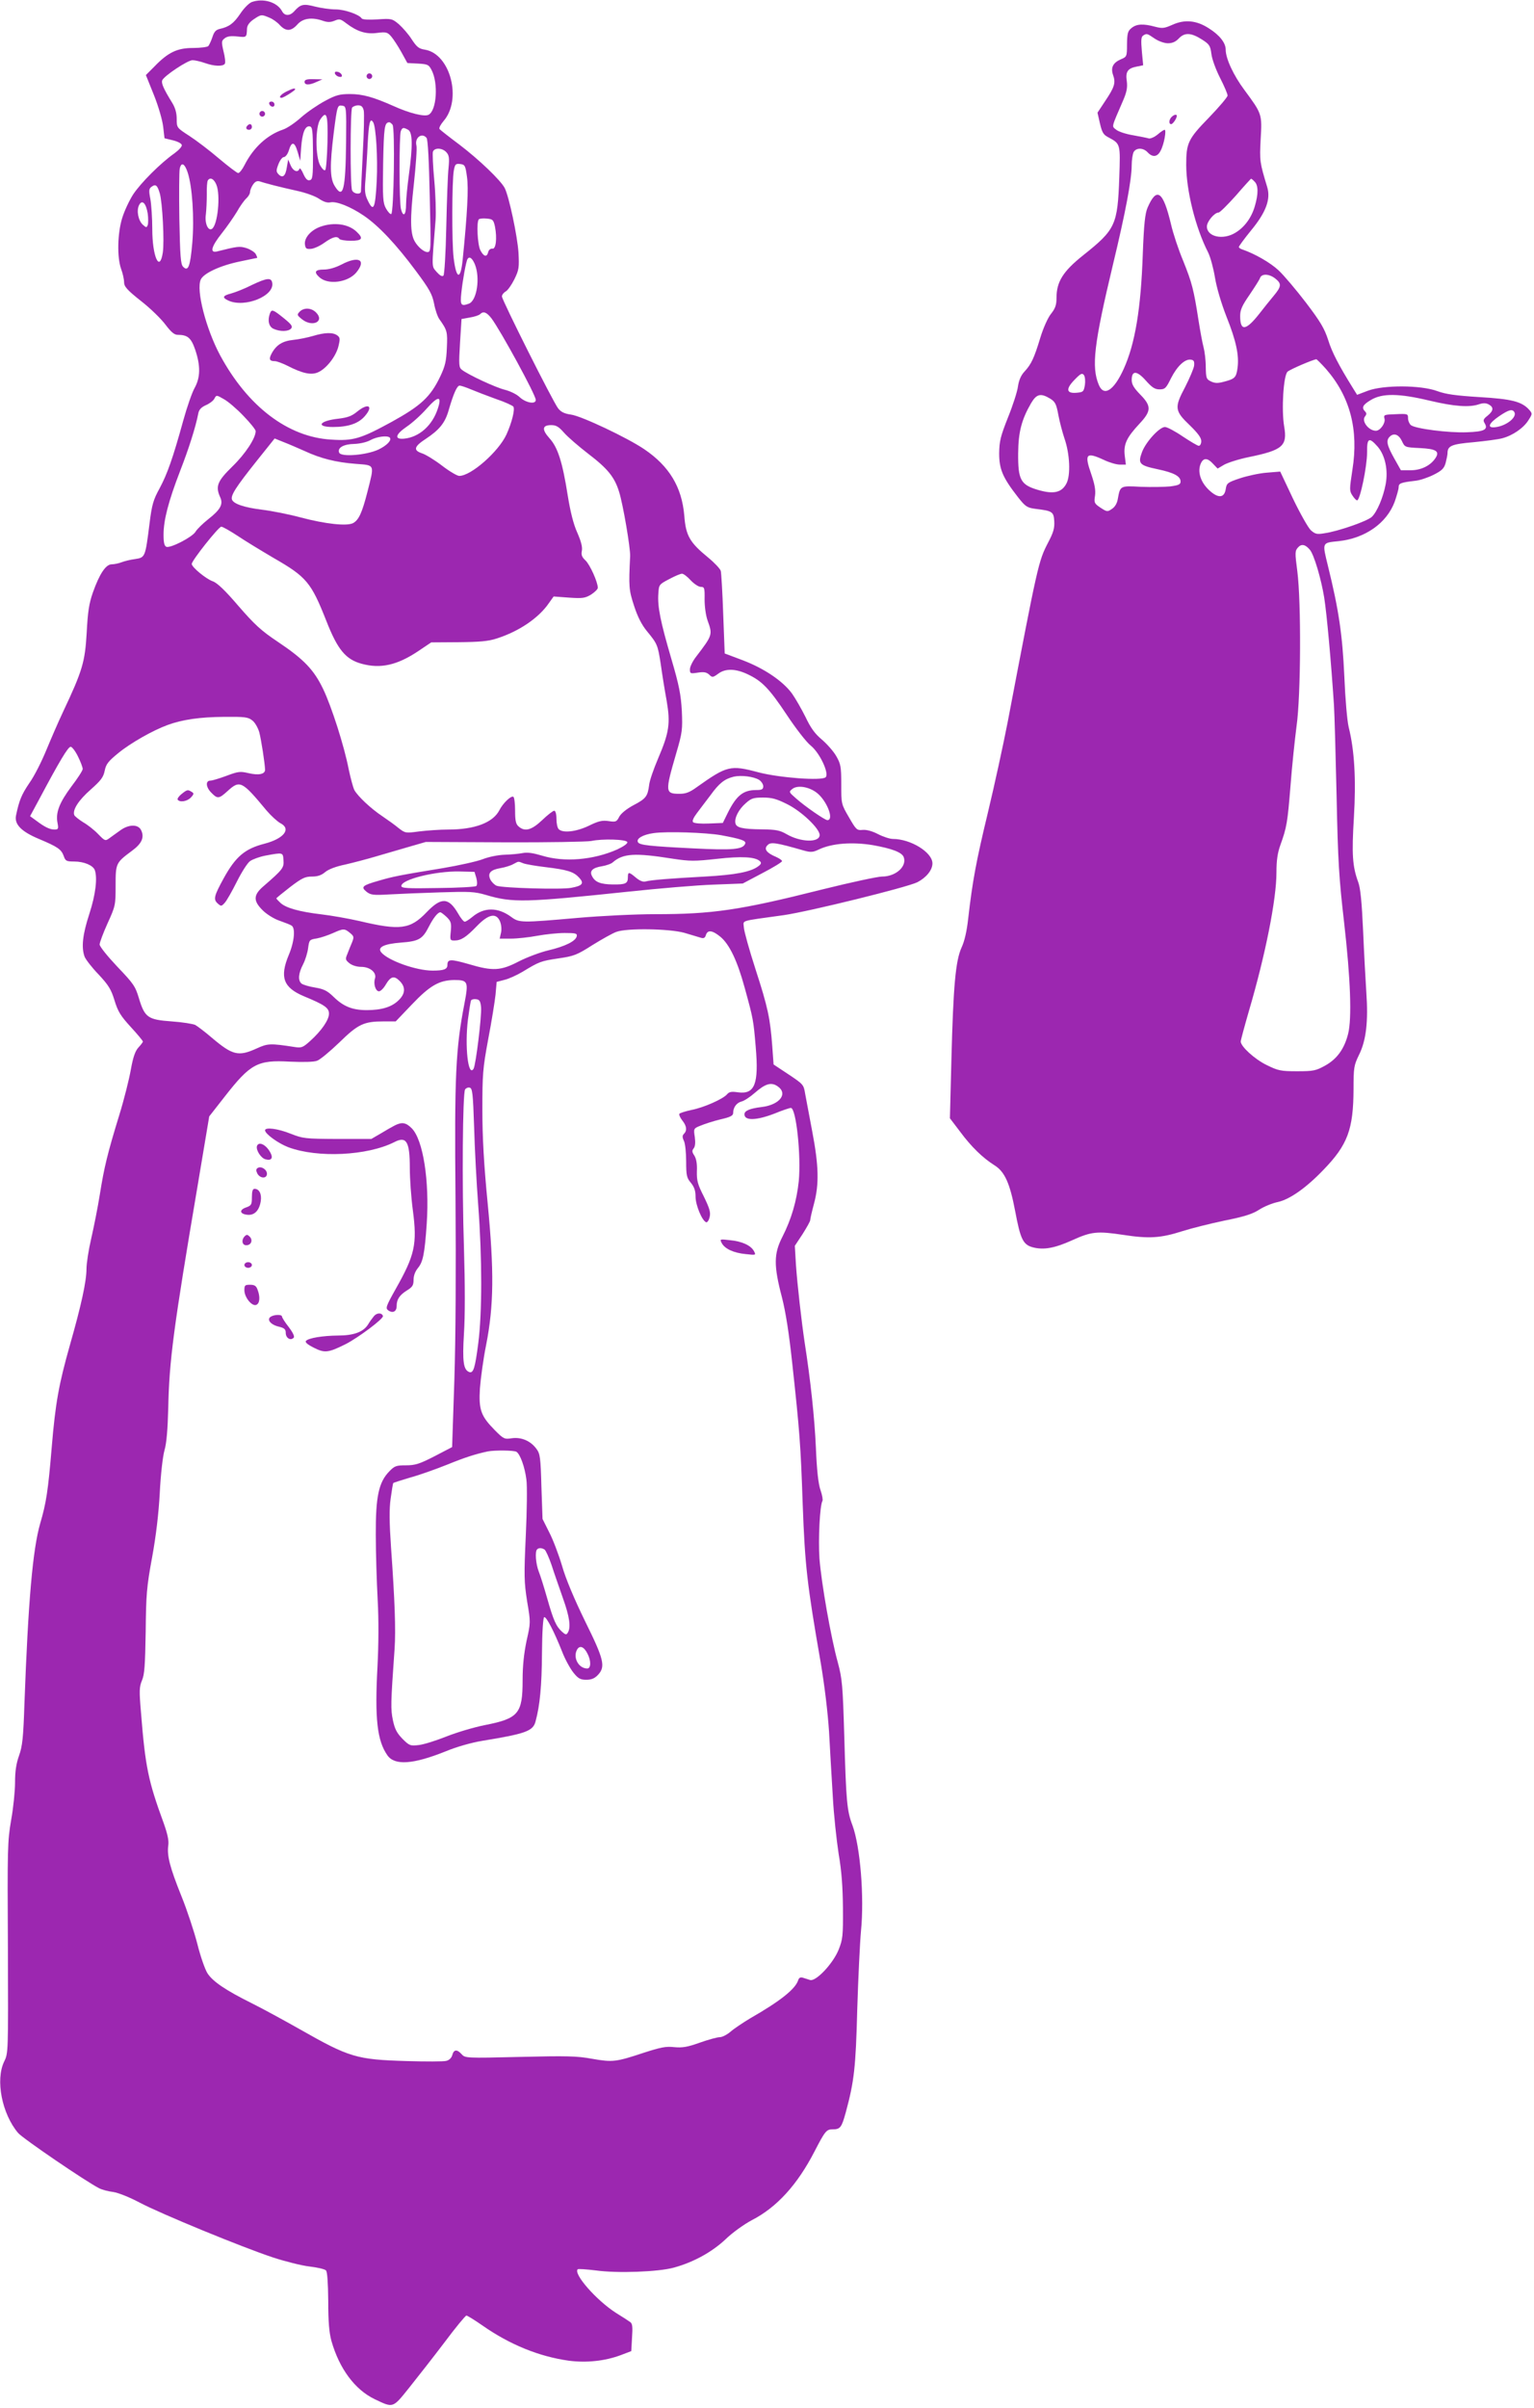
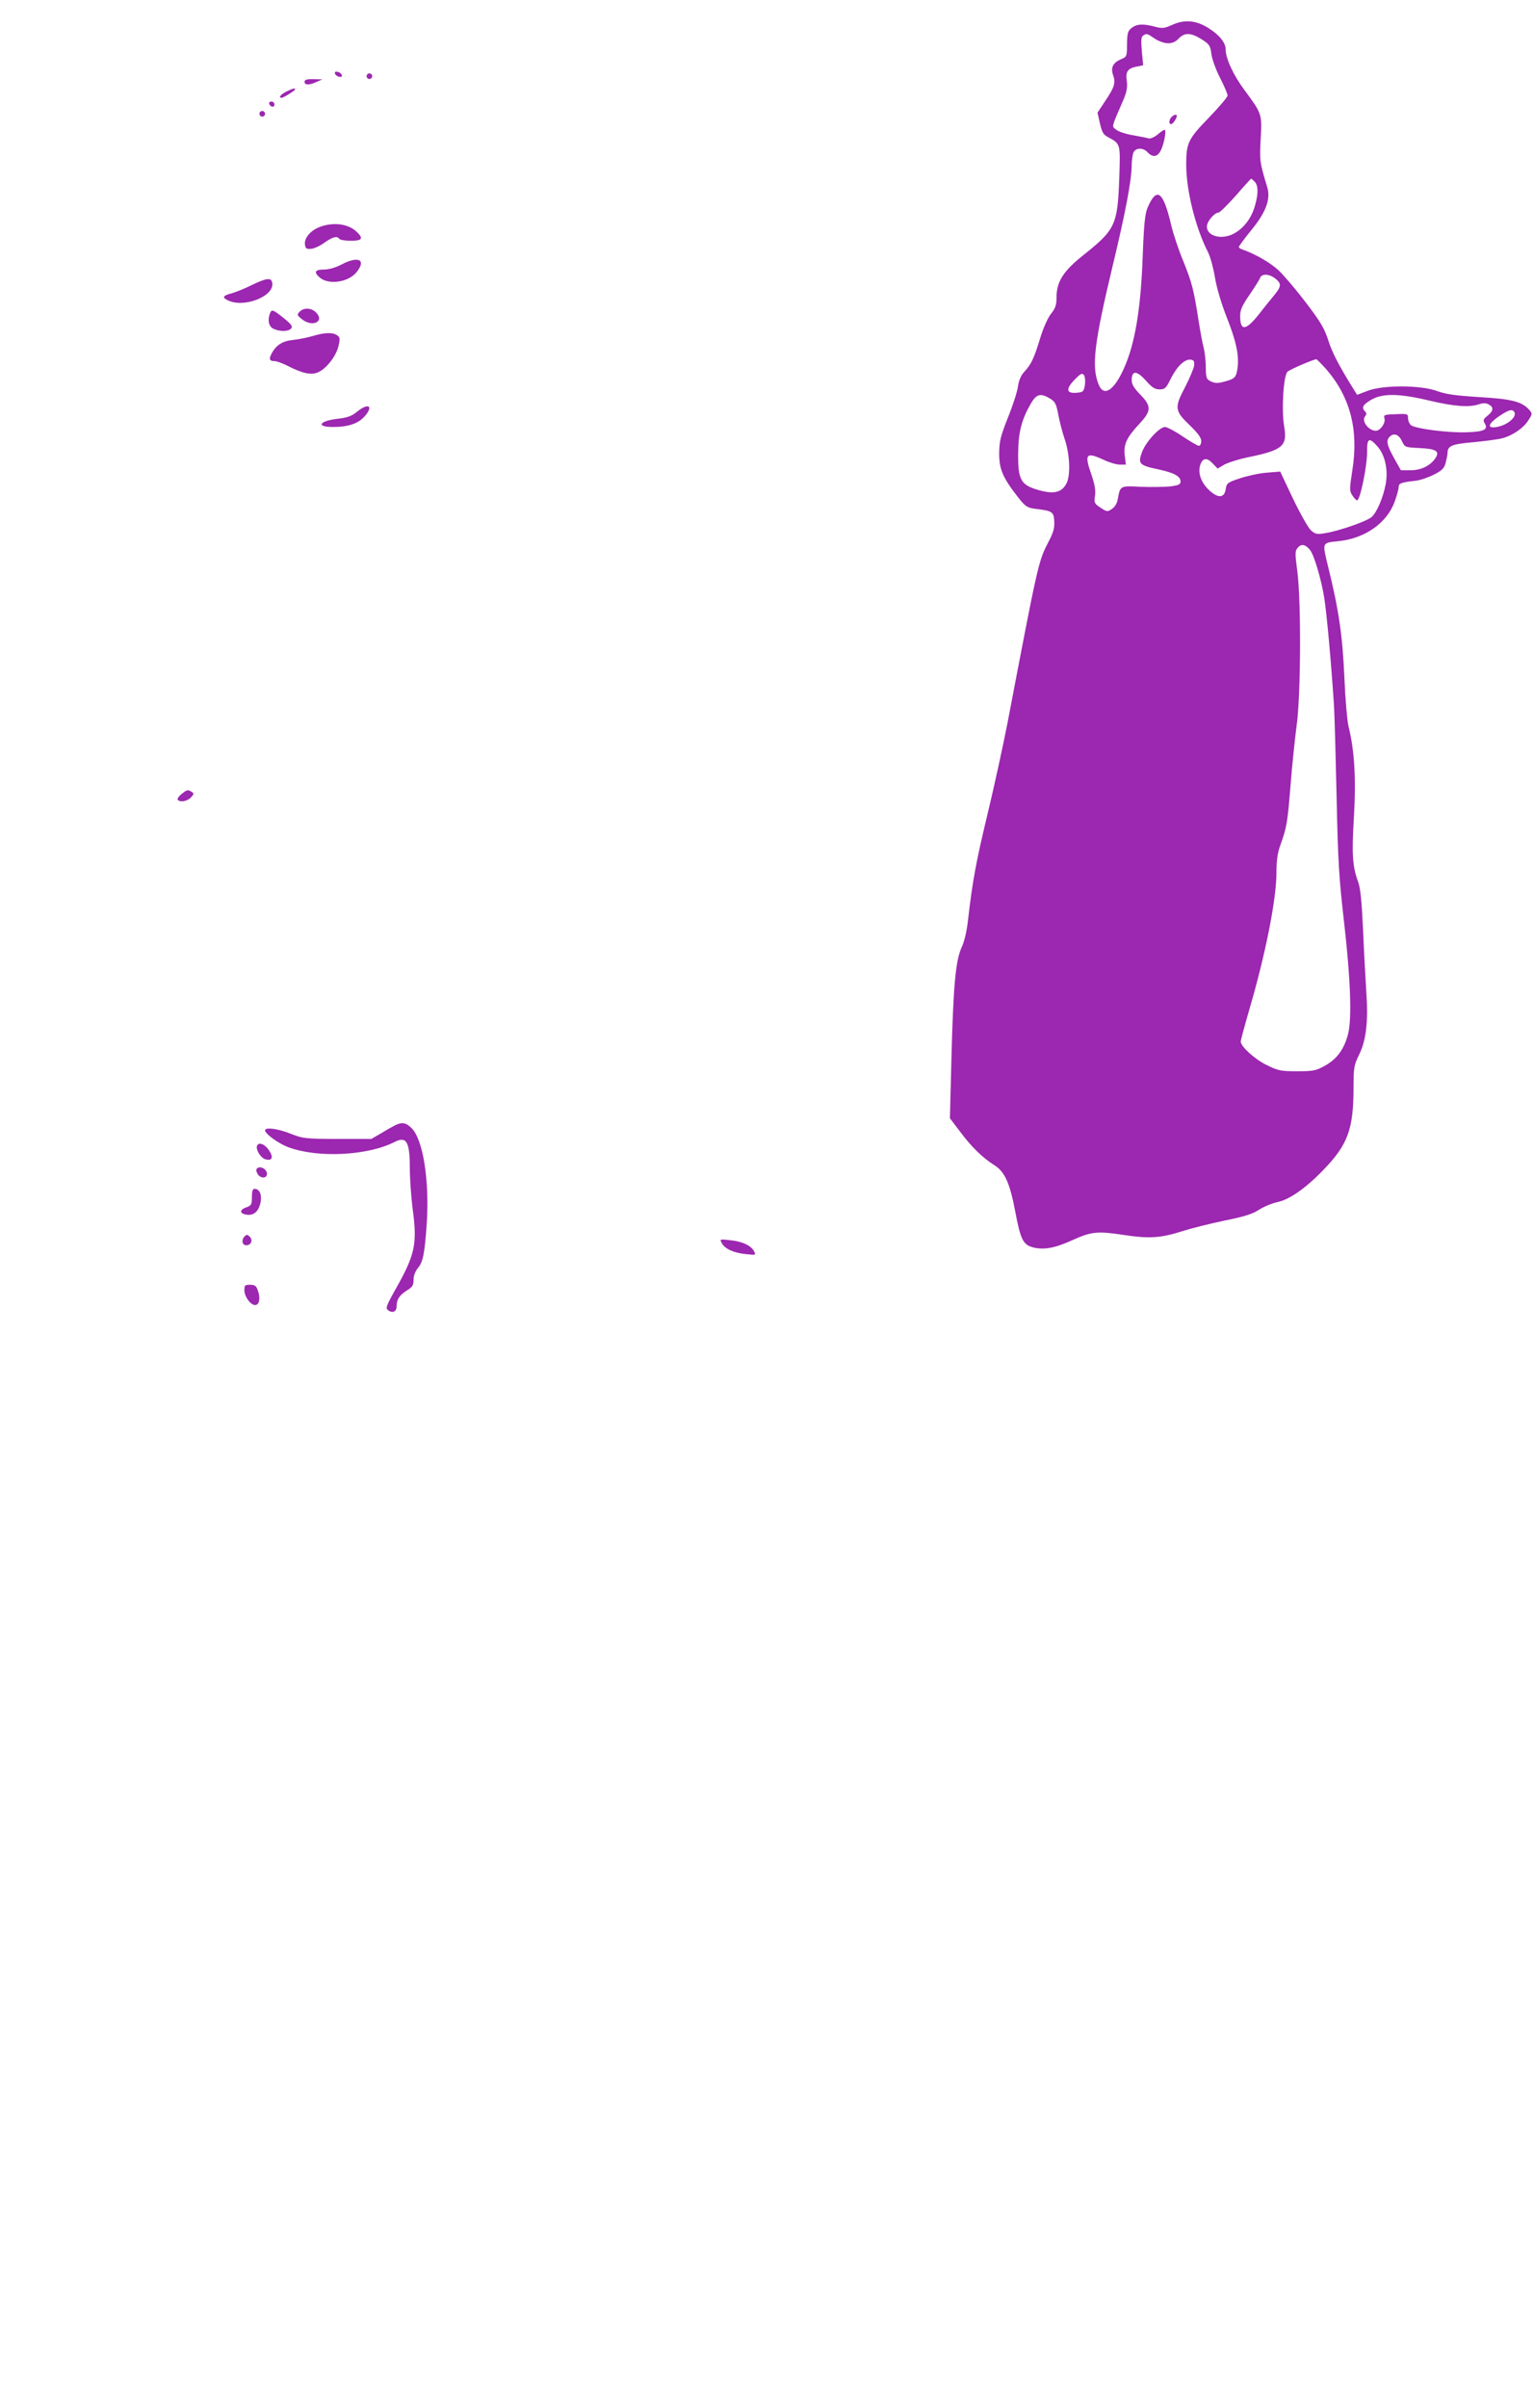
<svg xmlns="http://www.w3.org/2000/svg" version="1.0" width="816pt" height="1280pt" viewBox="0 0 816 1280" preserveAspectRatio="xMidYMid meet">
  <g transform="translate(0,1280) scale(0.1,-0.1)" fill="#9c27b0" stroke="none">
-     <path d="M1339 12789 c-15 -6 -42 -33 -61 -62 -35 -52 -60 -70 -110 -81 -20 -5 -29 -15 -38 -43 -7 -21 -17 -42 -22 -48 -5 -5 -41 -10 -81 -10 -84 0 -133 -23 -206 -99 l-45 -45 43 -107 c24 -60 45 -133 49 -168 l7 -61 45 -11 c25 -6 46 -17 47 -25 2 -8 -16 -27 -39 -44 -73 -51 -180 -158 -220 -219 -21 -33 -47 -89 -58 -125 -25 -81 -28 -207 -6 -270 9 -24 16 -56 16 -71 0 -23 15 -41 91 -101 50 -39 108 -96 130 -126 29 -38 46 -53 64 -53 53 0 72 -16 94 -81 28 -84 27 -145 -3 -200 -14 -24 -41 -102 -61 -174 -56 -203 -85 -284 -126 -361 -34 -62 -41 -86 -54 -190 -22 -176 -23 -178 -76 -186 -24 -3 -57 -11 -72 -17 -16 -6 -39 -11 -53 -11 -31 0 -65 -51 -100 -150 -21 -60 -27 -103 -33 -215 -9 -154 -22 -200 -126 -420 -26 -55 -66 -148 -90 -206 -24 -58 -63 -136 -89 -172 -42 -62 -54 -92 -71 -173 -9 -47 29 -85 122 -124 100 -42 119 -55 132 -91 9 -26 14 -29 56 -29 51 0 99 -20 109 -45 15 -41 5 -130 -29 -234 -36 -110 -43 -178 -25 -227 6 -15 39 -58 74 -94 53 -57 67 -79 85 -138 18 -59 32 -82 86 -141 36 -39 65 -74 65 -78 0 -4 -11 -18 -24 -32 -17 -19 -28 -50 -40 -117 -9 -51 -36 -159 -61 -240 -63 -205 -81 -279 -104 -424 -11 -69 -32 -174 -46 -235 -14 -60 -25 -132 -25 -160 0 -67 -28 -195 -88 -405 -59 -209 -77 -306 -97 -545 -19 -228 -29 -295 -61 -403 -40 -139 -64 -412 -84 -957 -6 -185 -11 -229 -29 -279 -15 -42 -21 -83 -21 -142 0 -45 -9 -135 -21 -201 -19 -111 -20 -151 -17 -678 2 -559 2 -560 -20 -605 -47 -97 -12 -277 74 -379 24 -29 362 -259 431 -294 15 -8 49 -17 75 -20 27 -4 85 -27 140 -56 113 -60 549 -239 710 -292 64 -21 151 -43 193 -48 43 -5 82 -14 89 -21 7 -7 11 -64 12 -163 0 -111 5 -168 17 -212 42 -147 124 -258 229 -309 101 -48 96 -50 185 61 43 54 128 162 187 240 59 79 112 143 117 143 5 0 44 -24 87 -54 145 -101 300 -164 458 -186 93 -12 192 -2 277 30 l55 21 4 72 c4 55 2 74 -9 82 -8 6 -42 28 -76 49 -105 67 -228 208 -204 232 3 3 46 0 96 -6 113 -16 334 -8 416 15 105 29 201 82 274 150 38 37 99 80 140 102 133 68 243 189 334 366 56 108 63 117 96 117 41 0 48 10 70 90 45 166 53 239 61 545 5 165 14 354 20 420 18 181 -4 448 -45 560 -30 79 -34 127 -44 476 -8 271 -11 303 -34 390 -37 133 -88 424 -98 554 -7 100 2 283 16 306 3 5 -1 30 -10 56 -12 33 -20 106 -25 228 -7 157 -28 355 -60 560 -16 107 -39 308 -46 411 l-6 101 41 62 c22 35 41 68 41 75 0 7 9 46 20 87 28 104 25 203 -9 382 -16 84 -33 175 -38 202 -8 49 -10 51 -88 103 l-80 53 -7 97 c-11 147 -23 206 -89 409 -33 102 -61 202 -62 222 -2 41 -30 32 213 66 137 20 656 148 710 175 48 25 80 65 80 100 0 59 -116 130 -210 130 -17 0 -53 12 -80 26 -31 16 -61 24 -82 22 -30 -3 -34 1 -72 67 -41 70 -41 71 -41 175 0 96 -3 109 -27 151 -15 26 -50 65 -77 88 -37 31 -59 62 -86 119 -21 42 -53 98 -72 125 -49 67 -149 134 -262 177 l-96 36 -8 210 c-4 115 -10 218 -13 229 -3 11 -33 43 -67 71 -98 80 -119 116 -127 223 -13 152 -80 263 -213 353 -90 61 -335 177 -390 184 -35 5 -53 14 -68 33 -27 34 -299 576 -299 595 0 9 9 20 19 26 11 5 32 35 47 65 25 51 26 63 22 143 -6 88 -50 296 -73 342 -22 42 -136 151 -241 231 -55 41 -102 78 -106 83 -4 6 6 24 21 42 100 114 37 358 -99 380 -32 5 -43 14 -70 55 -17 27 -48 62 -68 80 -36 30 -39 31 -114 26 -47 -3 -80 -1 -84 5 -13 21 -91 48 -139 48 -28 0 -77 7 -109 15 -61 16 -77 13 -110 -24 -24 -27 -52 -27 -66 0 -26 48 -100 70 -161 48z m94 -83 c18 -7 43 -25 56 -40 32 -34 60 -33 93 4 29 33 77 40 137 19 24 -8 39 -8 61 1 26 11 32 9 62 -14 58 -44 106 -59 164 -51 48 6 55 4 75 -19 12 -14 36 -51 54 -83 l32 -58 56 -3 c53 -3 58 -6 73 -35 36 -69 27 -214 -16 -237 -22 -12 -102 8 -186 46 -108 48 -165 64 -232 64 -54 0 -75 -5 -132 -36 -38 -20 -95 -59 -127 -87 -32 -29 -76 -59 -98 -66 -85 -29 -157 -96 -204 -188 -12 -24 -27 -43 -34 -43 -6 0 -52 35 -102 77 -49 42 -120 96 -157 120 -68 44 -68 44 -68 91 0 32 -8 60 -25 87 -45 73 -58 103 -52 118 9 23 135 107 161 107 13 0 43 -7 66 -15 50 -18 96 -19 106 -4 4 6 1 36 -7 66 -12 52 -11 56 7 70 13 10 33 13 67 9 49 -5 49 -6 51 43 1 16 13 33 35 48 40 27 42 27 84 9z m408 -661 c-3 -259 -16 -307 -61 -233 -25 41 -26 109 -5 280 19 149 20 150 46 146 21 -3 22 -6 20 -193z m94 167 c3 -15 1 -115 -5 -222 -5 -107 -10 -201 -10 -207 0 -19 -38 -15 -47 5 -11 22 -10 423 0 440 5 6 19 12 32 12 17 0 25 -7 30 -28z m-193 -168 c-2 -76 -7 -143 -12 -148 -5 -5 -16 6 -27 25 -26 48 -26 203 0 243 35 52 42 29 39 -120z m243 106 c15 -24 25 -187 19 -312 -8 -149 -17 -169 -49 -101 -14 29 -16 51 -11 107 3 39 9 126 12 194 6 112 13 138 29 112z m103 -13 c14 -16 7 -470 -7 -475 -5 -2 -18 12 -28 30 -16 29 -18 55 -15 238 4 195 7 219 33 220 4 0 11 -6 17 -13z m-423 -152 c0 -126 -2 -140 -18 -143 -12 -3 -22 8 -34 35 -9 21 -18 32 -20 26 -8 -23 -34 -13 -47 18 l-13 31 -7 -40 c-7 -48 -22 -61 -44 -39 -13 14 -14 20 -1 54 8 21 21 38 29 38 8 0 20 15 26 34 15 51 31 49 47 -6 l14 -48 5 71 c6 78 21 117 46 112 14 -3 16 -21 17 -143z m506 125 c24 -13 25 -85 4 -240 -8 -58 -15 -129 -15 -157 0 -57 -15 -70 -27 -25 -10 34 -10 391 -1 415 9 20 13 21 39 7z m98 -43 c7 -9 13 -119 17 -310 7 -292 7 -297 -13 -297 -18 0 -50 27 -67 57 -24 42 -25 121 -5 300 11 102 18 197 14 210 -10 41 29 70 54 40z m105 -76 c15 -16 17 -31 12 -83 -4 -35 -9 -175 -12 -313 -3 -144 -10 -254 -15 -260 -7 -7 -19 0 -36 19 -28 33 -27 13 -6 276 3 41 0 137 -7 212 -7 75 -10 144 -7 152 9 22 50 20 71 -3z m-1376 -107 c25 -75 36 -243 25 -374 -11 -128 -22 -156 -49 -128 -13 13 -16 55 -20 254 -2 131 -1 252 2 267 8 37 26 29 42 -19z m1486 -24 c9 -60 2 -196 -23 -442 -11 -109 -34 -104 -48 12 -10 79 -9 410 1 463 6 34 10 38 34 35 25 -3 28 -8 36 -68z m-1333 -42 c23 -55 7 -216 -24 -235 -20 -12 -39 30 -32 77 3 25 5 73 5 107 -1 35 2 67 5 73 12 20 33 10 46 -22z m304 -3 c28 -7 85 -21 127 -30 42 -9 93 -27 114 -41 25 -17 45 -23 60 -20 32 8 108 -22 180 -71 79 -54 172 -153 276 -293 73 -98 87 -124 97 -174 6 -33 19 -71 29 -84 41 -58 43 -66 39 -152 -3 -71 -9 -96 -35 -151 -52 -109 -103 -156 -259 -242 -163 -89 -204 -102 -321 -94 -230 13 -444 176 -591 448 -75 140 -129 347 -103 403 15 33 102 74 208 96 49 10 90 19 92 19 1 1 -2 10 -8 21 -6 10 -28 24 -49 31 -37 11 -46 10 -158 -18 -39 -9 -28 28 27 97 27 34 63 86 80 114 16 29 39 61 50 71 11 10 20 25 20 34 0 9 7 27 16 40 12 17 22 21 38 16 11 -4 44 -13 71 -20z m-605 -43 c14 -49 25 -256 16 -315 -17 -109 -56 -20 -56 126 0 57 -5 129 -10 158 -9 46 -8 56 6 66 22 16 31 9 44 -35z m-64 -108 c3 -24 3 -51 0 -60 -6 -15 -8 -15 -26 1 -25 23 -35 76 -20 105 16 31 37 10 46 -46z m1847 -69 c12 -62 5 -121 -14 -117 -10 1 -19 -6 -22 -18 -7 -29 -24 -25 -42 10 -15 30 -21 150 -8 164 4 4 23 6 42 4 32 -3 36 -6 44 -43z m-107 -200 c29 -71 11 -192 -31 -209 -43 -16 -48 -9 -41 57 7 67 25 167 33 180 10 16 25 5 39 -28z m88 -287 c50 -67 236 -408 236 -434 0 -25 -52 -16 -85 14 -16 16 -52 33 -80 40 -49 12 -193 79 -228 106 -16 13 -17 25 -10 142 l8 128 44 8 c25 4 49 12 55 18 17 17 34 11 60 -22z m-109 -378 c26 -11 86 -34 133 -51 48 -16 89 -35 93 -41 9 -15 -8 -84 -37 -148 -42 -91 -188 -220 -251 -220 -11 0 -52 24 -91 54 -39 30 -88 60 -107 66 -48 16 -43 36 20 77 71 47 102 84 121 150 26 90 45 133 59 133 7 0 34 -9 60 -20z m-1210 -141 c36 -37 65 -73 65 -81 0 -37 -54 -120 -124 -188 -81 -79 -91 -106 -64 -165 16 -36 0 -65 -64 -115 -29 -23 -60 -53 -68 -67 -18 -29 -133 -88 -155 -80 -11 5 -15 22 -15 65 0 77 26 177 88 338 46 118 83 234 97 307 4 20 16 32 40 43 19 8 39 23 45 34 11 21 11 21 51 -2 22 -12 69 -52 104 -89z m1034 39 c-29 -90 -99 -152 -179 -160 -53 -5 -48 21 11 62 29 19 77 62 108 97 62 70 83 70 60 1z m671 -128 c19 -22 78 -73 130 -113 102 -78 139 -123 163 -201 21 -65 61 -301 59 -343 -8 -162 -7 -179 21 -264 19 -59 41 -101 68 -134 55 -67 58 -72 74 -177 7 -51 21 -138 31 -192 21 -122 14 -170 -46 -310 -23 -54 -45 -117 -47 -140 -8 -60 -17 -72 -84 -107 -37 -20 -66 -44 -75 -61 -14 -27 -18 -29 -57 -23 -34 5 -54 0 -105 -25 -67 -32 -138 -40 -160 -18 -7 7 -12 31 -12 55 0 26 -5 43 -12 43 -6 0 -35 -22 -64 -50 -57 -54 -93 -63 -126 -33 -14 12 -18 31 -18 84 0 37 -4 70 -9 73 -12 8 -56 -34 -75 -72 -34 -65 -130 -102 -271 -102 -44 0 -114 -5 -155 -10 -73 -10 -75 -9 -110 18 -19 16 -57 43 -85 62 -62 41 -132 107 -150 140 -7 14 -20 63 -30 110 -24 124 -91 333 -136 427 -49 102 -102 158 -241 251 -90 60 -124 92 -210 191 -71 83 -113 123 -137 131 -36 13 -111 75 -111 92 0 18 143 198 157 198 8 0 46 -22 86 -48 40 -27 126 -79 192 -118 176 -101 200 -130 281 -335 60 -153 103 -205 189 -228 99 -27 187 -7 296 65 l73 49 145 1 c110 1 159 5 201 19 121 38 226 110 280 189 l25 35 81 -6 c73 -5 86 -3 118 16 20 13 36 29 36 36 0 31 -42 123 -65 145 -20 19 -24 30 -20 51 4 19 -3 49 -24 97 -21 46 -37 112 -51 198 -28 178 -53 256 -97 304 -42 47 -39 70 9 70 26 0 40 -8 68 -40z m-927 -26 c13 -13 -14 -42 -60 -64 -65 -30 -200 -41 -209 -16 -10 26 24 45 81 46 29 1 65 9 85 20 34 19 90 26 103 14z m-452 -72 c86 -40 167 -60 272 -68 103 -8 99 0 62 -147 -29 -114 -47 -152 -77 -168 -32 -17 -146 -5 -278 30 -63 17 -155 35 -204 41 -97 12 -153 31 -162 54 -8 22 21 67 131 205 l96 120 47 -19 c26 -10 77 -32 113 -48z m2053 -687 c18 -19 42 -35 54 -35 19 0 21 -5 20 -67 0 -39 7 -87 16 -112 27 -75 27 -77 -61 -192 -18 -23 -33 -53 -33 -67 0 -23 2 -24 41 -18 32 5 46 3 61 -10 17 -17 20 -16 48 4 38 29 92 28 156 -2 77 -36 115 -75 209 -216 47 -71 104 -145 128 -164 48 -39 99 -148 79 -168 -20 -20 -245 -3 -357 26 -150 40 -167 36 -329 -79 -37 -27 -58 -35 -91 -35 -77 0 -78 9 -18 215 33 112 34 127 30 225 -5 87 -14 135 -56 278 -58 198 -74 277 -69 346 3 48 4 49 57 77 30 16 60 29 69 29 8 0 29 -16 46 -35z m-2332 -745 c14 -10 30 -39 37 -62 11 -42 30 -167 31 -200 0 -24 -34 -31 -89 -18 -43 10 -54 9 -115 -14 -38 -14 -77 -26 -87 -26 -27 0 -24 -36 6 -65 32 -33 40 -32 86 10 65 59 76 54 207 -104 24 -28 57 -58 73 -67 60 -30 20 -82 -83 -109 -105 -27 -154 -68 -218 -184 -52 -95 -56 -112 -32 -134 18 -16 20 -16 38 4 10 11 39 62 64 112 25 50 56 99 70 109 14 10 50 23 80 29 97 18 95 18 98 -24 3 -40 -3 -49 -106 -138 -55 -47 -56 -78 -4 -129 20 -20 60 -45 87 -54 28 -10 57 -21 65 -26 23 -12 16 -86 -14 -157 -49 -118 -29 -173 80 -219 111 -46 134 -62 134 -93 0 -33 -40 -91 -100 -145 -39 -35 -46 -38 -84 -32 -129 20 -142 19 -201 -8 -97 -44 -128 -36 -238 57 -36 31 -76 61 -88 68 -13 6 -69 15 -126 19 -127 9 -143 21 -174 123 -19 64 -29 78 -115 168 -52 55 -94 107 -94 118 0 10 19 61 42 112 42 92 43 97 43 200 0 120 1 122 87 186 52 38 67 71 49 109 -15 33 -66 33 -112 -1 -19 -13 -44 -32 -57 -41 -22 -16 -24 -15 -60 22 -21 22 -57 50 -80 63 -22 14 -44 31 -47 38 -10 28 23 79 88 136 54 48 67 65 74 100 7 35 19 50 73 94 66 54 185 121 262 149 80 29 172 42 299 43 111 1 129 -1 151 -19z m-927 -192 c14 -28 25 -58 25 -66 0 -8 -27 -50 -60 -93 -64 -86 -85 -139 -74 -194 6 -31 4 -35 -16 -35 -25 0 -52 13 -97 47 l-33 24 47 87 c109 205 155 282 169 282 7 0 25 -23 39 -52z m3623 -124 c12 -8 22 -23 22 -34 0 -16 -7 -20 -37 -20 -70 0 -106 -29 -153 -124 l-25 -51 -74 -3 c-41 -2 -78 1 -84 7 -6 6 1 23 20 48 16 21 48 64 72 95 46 64 75 87 124 99 40 9 105 1 135 -17z m306 -68 c54 -41 95 -146 57 -146 -13 0 -119 73 -166 115 -39 34 -40 35 -20 51 27 21 87 12 129 -20z m-157 -61 c77 -38 173 -130 173 -164 0 -42 -102 -39 -177 5 -35 20 -55 24 -130 25 -104 1 -137 9 -141 33 -6 28 18 74 55 106 29 26 41 30 92 30 47 0 72 -7 128 -35z m-352 -165 c107 -20 135 -29 129 -45 -12 -31 -65 -36 -280 -25 -223 11 -281 17 -290 32 -12 19 25 41 83 49 71 10 277 3 358 -11z m-498 -37 c3 -7 -20 -23 -54 -39 -127 -56 -281 -69 -399 -33 -47 14 -78 19 -103 14 -20 -4 -63 -8 -96 -9 -35 -1 -85 -11 -118 -24 -32 -12 -127 -33 -210 -47 -233 -38 -267 -45 -342 -67 -88 -25 -97 -33 -65 -59 22 -17 36 -19 120 -14 52 3 174 8 271 11 158 5 183 4 245 -14 141 -42 208 -40 759 18 160 17 361 34 448 37 l158 6 104 55 c58 30 105 59 105 64 0 5 -15 15 -33 23 -50 21 -65 42 -44 62 17 18 44 14 194 -29 36 -10 48 -9 79 6 70 33 177 41 287 23 101 -18 154 -38 164 -63 19 -49 -41 -104 -115 -104 -23 0 -167 -31 -320 -69 -437 -110 -582 -131 -887 -131 -106 0 -290 -9 -415 -20 -296 -26 -308 -26 -350 5 -72 53 -145 53 -208 0 -17 -14 -34 -25 -40 -25 -6 0 -22 20 -36 45 -50 85 -89 86 -166 6 -88 -92 -141 -99 -360 -47 -58 13 -148 29 -200 35 -118 14 -189 34 -218 61 -12 11 -22 22 -22 24 0 2 33 29 73 60 63 48 80 56 116 56 31 0 51 7 71 24 18 15 58 30 107 40 43 10 116 29 163 43 47 14 126 37 175 51 l90 26 420 -2 c231 -1 438 3 460 7 59 13 188 9 192 -6z m241 -88 c93 -14 116 -14 235 -1 132 15 206 11 230 -13 8 -8 6 -15 -9 -26 -39 -30 -121 -46 -284 -55 -185 -10 -285 -18 -316 -26 -13 -4 -32 4 -51 20 -38 32 -43 32 -43 2 0 -33 -12 -39 -81 -38 -64 1 -93 12 -109 43 -16 28 1 46 53 54 23 4 49 13 57 21 55 47 116 51 318 19z m-793 -25 c14 -5 67 -14 118 -20 115 -14 148 -24 177 -55 29 -31 19 -44 -42 -55 -51 -10 -363 -1 -396 11 -12 5 -27 20 -34 34 -15 33 1 51 55 60 23 4 53 13 67 21 31 16 24 16 55 4z m-251 -78 c5 -20 5 -36 0 -42 -5 -5 -97 -10 -204 -11 -164 -3 -195 -1 -195 11 0 35 183 80 310 77 l79 -2 10 -33z m-157 -208 c22 -22 25 -32 21 -75 -5 -46 -4 -49 19 -49 36 0 62 17 120 77 62 64 103 72 123 24 7 -17 9 -43 5 -60 l-7 -31 60 0 c33 0 96 7 139 15 43 8 109 15 146 15 59 0 68 -2 65 -17 -5 -26 -61 -54 -150 -75 -43 -10 -115 -37 -158 -59 -96 -50 -138 -53 -268 -14 -95 27 -112 27 -112 -5 0 -23 -19 -30 -79 -30 -87 0 -236 53 -273 97 -22 27 14 45 105 52 96 7 115 19 149 86 23 45 47 75 60 75 5 0 20 -12 35 -26z m-516 -83 c22 -18 23 -22 12 -50 -7 -17 -19 -45 -25 -62 -12 -28 -11 -32 11 -50 14 -11 39 -19 62 -19 47 0 83 -30 74 -61 -10 -29 3 -69 21 -69 8 0 24 15 35 34 27 46 45 51 75 21 32 -32 31 -67 -5 -102 -36 -36 -90 -53 -170 -53 -76 0 -124 19 -177 71 -33 32 -51 41 -98 49 -32 5 -64 15 -72 21 -20 17 -17 54 8 102 12 23 24 62 27 87 6 43 7 45 46 51 22 4 60 17 85 28 56 25 62 26 91 2z m1779 0 c36 -11 75 -22 87 -26 16 -5 23 -2 28 14 9 29 34 26 77 -9 48 -40 90 -127 129 -270 46 -167 47 -173 59 -316 17 -197 -5 -253 -94 -241 -34 5 -47 3 -58 -10 -20 -25 -126 -72 -191 -84 -32 -7 -60 -16 -63 -20 -3 -5 4 -21 15 -35 24 -30 27 -54 9 -72 -9 -9 -9 -18 0 -37 7 -14 12 -64 12 -110 0 -74 3 -87 25 -113 18 -22 25 -42 25 -74 0 -45 35 -129 57 -136 6 -1 14 11 18 28 6 26 -1 47 -31 109 -33 65 -38 84 -37 134 2 40 -3 66 -13 83 -13 19 -14 27 -4 39 8 10 10 30 6 60 -7 45 -7 46 31 61 21 9 68 24 105 33 53 12 68 20 68 34 0 30 18 54 44 61 14 3 46 24 71 46 56 49 87 58 120 36 59 -39 14 -99 -82 -111 -66 -8 -93 -20 -93 -39 0 -35 64 -33 160 4 41 17 80 30 87 30 28 0 55 -254 42 -389 -11 -105 -39 -202 -87 -296 -46 -90 -47 -152 -3 -320 21 -82 38 -193 55 -350 40 -368 45 -433 56 -755 12 -322 23 -422 95 -835 21 -124 38 -265 45 -370 5 -93 14 -249 20 -345 5 -96 20 -233 31 -305 16 -92 22 -177 23 -290 1 -146 -1 -165 -23 -220 -29 -73 -121 -171 -152 -161 -10 3 -28 9 -38 12 -13 4 -21 0 -25 -13 -15 -47 -95 -111 -254 -202 -40 -24 -88 -56 -106 -72 -19 -16 -44 -29 -57 -29 -13 0 -61 -13 -106 -29 -67 -24 -93 -28 -137 -24 -44 5 -72 -1 -162 -30 -148 -49 -165 -51 -274 -32 -81 15 -137 16 -385 10 -286 -7 -291 -6 -309 14 -25 28 -42 26 -50 -4 -4 -15 -16 -27 -32 -31 -14 -4 -110 -4 -212 -1 -266 8 -303 19 -567 169 -83 47 -197 109 -255 138 -139 69 -207 115 -236 159 -13 20 -38 91 -54 156 -17 66 -55 181 -85 255 -62 154 -77 215 -70 268 4 27 -3 60 -25 122 -81 221 -97 296 -120 586 -10 116 -9 136 5 170 14 32 17 80 20 259 2 197 5 238 34 395 21 115 35 233 41 345 5 99 16 193 25 225 11 38 17 109 20 225 5 250 28 426 156 1180 l62 370 83 106 c136 174 174 195 346 185 73 -3 128 -2 145 5 15 5 68 49 118 97 100 98 131 112 236 112 l64 0 85 89 c96 101 146 130 226 131 74 0 77 -8 54 -128 -46 -238 -53 -384 -47 -1032 3 -369 1 -745 -6 -964 l-12 -359 -94 -49 c-80 -41 -103 -48 -152 -48 -51 0 -60 -3 -88 -32 -57 -58 -73 -136 -72 -338 0 -96 5 -251 10 -345 6 -108 5 -237 -1 -355 -15 -276 -2 -394 53 -472 39 -55 137 -48 311 22 58 24 137 46 191 55 233 38 273 52 286 104 23 85 33 188 34 364 1 115 6 188 12 190 12 2 52 -75 95 -183 16 -42 44 -92 61 -113 25 -31 37 -37 68 -37 27 0 44 7 62 26 41 44 32 82 -69 286 -57 117 -102 223 -122 293 -18 61 -49 142 -69 180 l-35 70 -6 172 c-4 153 -7 175 -26 200 -31 43 -81 64 -131 57 -40 -6 -44 -4 -90 42 -75 76 -87 109 -80 223 4 53 18 157 33 231 41 209 43 393 8 755 -20 206 -28 349 -28 495 0 188 2 219 31 375 18 94 35 200 39 237 l6 68 42 11 c22 5 66 25 96 43 89 54 97 57 191 71 82 12 98 18 181 71 50 31 107 63 127 70 57 21 281 17 361 -5z m-1081 -396 c4 -46 -28 -308 -40 -327 -29 -46 -47 119 -30 261 7 52 14 98 17 103 3 5 16 8 27 6 18 -2 23 -11 26 -43z m-37 -635 c3 -113 13 -301 22 -419 21 -278 21 -573 0 -733 -17 -132 -26 -160 -48 -152 -31 12 -37 56 -28 205 6 90 6 259 0 454 -11 341 -7 823 6 843 4 7 15 12 24 10 15 -3 18 -29 24 -208z m225 -1728 c20 -12 45 -82 53 -147 5 -33 3 -167 -3 -297 -10 -216 -9 -248 7 -351 19 -112 19 -113 -3 -210 -14 -68 -21 -132 -21 -210 0 -177 -22 -203 -201 -238 -56 -11 -147 -38 -203 -60 -55 -22 -121 -43 -148 -46 -45 -5 -50 -4 -87 33 -30 31 -41 52 -51 99 -12 59 -12 85 9 380 7 99 1 259 -19 540 -9 132 -10 201 -2 258 6 43 12 80 14 83 2 2 43 15 90 29 48 13 135 44 195 68 96 39 152 57 218 71 36 7 140 6 152 -2z m150 -520 c6 -4 23 -41 37 -82 13 -41 41 -120 60 -175 36 -100 44 -157 26 -185 -7 -12 -12 -11 -30 5 -32 29 -46 61 -79 177 -16 56 -36 121 -45 143 -16 41 -21 107 -9 118 8 9 25 9 40 -1z m228 -553 c20 -38 19 -79 -1 -79 -46 0 -77 57 -55 99 14 26 37 18 56 -20z" />
    <path d="M1782 12408 c3 -7 13 -15 22 -16 12 -3 17 1 14 10 -3 7 -13 15 -22 16 -12 3 -17 -1 -14 -10z" />
    <path d="M1950 12395 c0 -8 7 -15 15 -15 8 0 15 7 15 15 0 8 -7 15 -15 15 -8 0 -15 -7 -15 -15z" />
    <path d="M1620 12365 c0 -18 25 -19 65 0 l30 13 -47 1 c-36 1 -48 -3 -48 -14z" />
    <path d="M1523 12313 c-30 -15 -44 -33 -25 -33 10 0 72 39 72 45 0 8 -13 5 -47 -12z" />
    <path d="M1432 12248 c6 -18 28 -21 28 -4 0 9 -7 16 -16 16 -9 0 -14 -5 -12 -12z" />
    <path d="M1380 12195 c0 -8 7 -15 15 -15 8 0 15 7 15 15 0 8 -7 15 -15 15 -8 0 -15 -7 -15 -15z" />
-     <path d="M1317 12133 c-12 -11 -8 -23 8 -23 8 0 15 7 15 15 0 16 -12 20 -23 8z" />
    <path d="M1705 11595 c-51 -18 -87 -59 -83 -94 3 -22 7 -26 32 -24 16 1 49 16 72 33 44 31 68 37 79 20 3 -5 31 -10 61 -10 61 0 69 12 31 48 -44 42 -121 52 -192 27z" />
    <path d="M1815 11393 c-31 -16 -66 -26 -92 -26 -47 0 -55 -13 -24 -41 46 -42 151 -28 196 25 56 68 13 91 -80 42z" />
    <path d="M1342 11286 c-39 -20 -90 -40 -112 -46 -46 -12 -50 -22 -15 -38 87 -40 247 25 233 95 -5 28 -28 26 -106 -11z" />
    <path d="M1594 11143 c-15 -16 -15 -18 12 -40 56 -45 123 -12 75 36 -25 25 -64 27 -87 4z" />
    <path d="M1436 11134 c-14 -37 -6 -71 19 -82 35 -16 80 -15 94 2 9 11 1 22 -40 55 -57 46 -64 48 -73 25z" />
    <path d="M1665 11014 c-27 -8 -75 -18 -105 -21 -58 -6 -91 -27 -116 -74 -15 -29 -10 -39 18 -39 10 0 40 -11 66 -24 80 -41 126 -51 162 -36 44 18 96 83 110 138 10 41 9 48 -6 59 -23 17 -66 16 -129 -3z" />
    <path d="M1899 10611 c-28 -23 -50 -31 -100 -37 -100 -11 -122 -44 -28 -44 81 0 135 18 169 57 49 56 19 73 -41 24z" />
    <path d="M966 8579 c-14 -11 -24 -25 -21 -30 11 -16 51 -10 71 12 16 17 16 22 4 29 -21 13 -24 13 -54 -11z" />
    <path d="M2100 6817 c-14 -7 -47 -26 -75 -43 l-50 -29 -180 0 c-172 1 -183 2 -249 28 -67 27 -136 36 -136 18 0 -19 71 -70 124 -90 156 -58 420 -45 563 27 65 34 83 4 83 -138 0 -56 7 -156 16 -223 24 -182 11 -239 -92 -421 -51 -91 -54 -101 -39 -112 24 -17 45 -7 45 23 0 35 15 58 55 83 29 18 35 27 35 57 0 22 9 45 24 63 26 32 35 74 46 235 15 227 -19 446 -80 507 -31 31 -52 34 -90 15z" />
    <path d="M1367 6708 c-7 -21 21 -65 45 -71 31 -9 42 6 27 34 -22 43 -62 63 -72 37z" />
    <path d="M1371 6591 c-10 -7 -10 -13 -2 -30 15 -27 51 -28 51 -1 0 23 -31 42 -49 31z" />
    <path d="M1340 6436 c0 -40 -3 -45 -31 -55 -38 -13 -34 -35 7 -39 37 -4 63 22 71 72 6 38 -8 66 -33 66 -10 0 -14 -13 -14 -44z" />
    <path d="M1302 6228 c-19 -19 -15 -48 8 -48 26 0 37 27 18 46 -11 11 -16 12 -26 2z" />
    <path d="M3839 6192 c16 -31 64 -53 128 -59 54 -6 55 -6 44 15 -16 31 -64 53 -128 59 -54 6 -55 6 -44 -15z" />
-     <path d="M1300 6075 c0 -8 9 -15 20 -15 11 0 20 7 20 15 0 8 -9 15 -20 15 -11 0 -20 -7 -20 -15z" />
    <path d="M1300 5941 c0 -38 40 -87 63 -78 19 7 22 43 7 81 -7 20 -16 26 -40 26 -27 0 -30 -3 -30 -29z" />
-     <path d="M1989 5803 c-8 -10 -23 -30 -31 -44 -25 -40 -76 -59 -160 -59 -83 -1 -155 -13 -170 -28 -7 -7 6 -19 42 -37 57 -29 76 -27 170 20 66 34 202 135 197 149 -6 18 -32 18 -48 -1z" />
-     <path d="M1440 5800 c-23 -15 0 -43 44 -53 29 -7 36 -14 36 -33 0 -27 25 -43 42 -26 6 6 -2 25 -26 57 -20 25 -36 51 -36 56 0 12 -41 11 -60 -1z" />
    <path d="M6236 12668 c-43 -19 -53 -20 -92 -10 -63 17 -98 15 -125 -7 -20 -16 -23 -28 -24 -86 0 -65 -1 -67 -32 -80 -42 -18 -56 -44 -42 -84 15 -42 7 -65 -42 -138 l-41 -62 13 -57 c11 -47 18 -60 43 -73 67 -36 66 -34 60 -213 -9 -255 -20 -278 -192 -415 -107 -85 -142 -141 -142 -226 0 -38 -6 -56 -29 -85 -17 -21 -41 -75 -57 -127 -33 -109 -48 -141 -84 -180 -19 -20 -30 -46 -35 -79 -3 -26 -27 -101 -53 -165 -40 -101 -46 -126 -47 -191 0 -85 19 -129 100 -233 40 -51 49 -56 92 -62 91 -11 98 -15 101 -66 2 -37 -4 -59 -33 -114 -51 -99 -54 -111 -215 -955 -23 -118 -70 -334 -105 -480 -63 -261 -82 -365 -105 -565 -7 -64 -19 -118 -35 -152 -32 -71 -44 -204 -54 -593 l-8 -315 54 -71 c60 -81 120 -139 183 -179 55 -34 82 -96 110 -243 28 -150 42 -179 94 -193 57 -15 115 -5 208 37 104 47 134 50 274 29 137 -21 198 -17 314 20 47 15 147 40 223 56 106 21 149 35 185 58 26 17 71 35 100 41 63 14 150 75 242 171 129 133 159 215 160 428 0 117 2 127 30 185 37 75 49 175 38 331 -4 61 -12 207 -17 325 -7 154 -14 228 -26 260 -31 85 -35 148 -23 345 12 202 3 357 -28 480 -8 35 -18 148 -23 270 -10 219 -29 351 -87 586 -31 127 -33 123 56 132 142 15 257 96 299 210 11 32 21 66 21 77 0 21 12 25 88 34 24 2 68 17 98 32 44 22 56 34 64 63 5 20 10 43 10 52 0 39 22 48 137 58 62 6 132 15 154 21 57 15 115 56 140 97 21 33 21 34 3 55 -39 43 -92 57 -265 67 -126 8 -178 15 -224 32 -87 32 -284 33 -368 2 l-58 -22 -23 37 c-75 121 -111 190 -131 255 -20 61 -41 97 -118 198 -52 68 -118 146 -146 172 -44 41 -126 88 -193 111 -10 3 -18 9 -18 13 0 4 29 44 65 88 80 97 105 166 86 230 -40 132 -41 139 -35 255 8 134 7 135 -86 261 -59 79 -100 168 -100 215 0 36 -32 77 -89 113 -66 43 -129 49 -195 19z m-94 -73 c21 -14 51 -25 71 -25 23 0 41 8 57 25 31 33 65 32 122 -4 41 -26 46 -33 52 -78 3 -27 24 -84 46 -127 22 -43 40 -85 40 -94 0 -8 -45 -61 -99 -117 -111 -114 -121 -135 -121 -251 0 -136 49 -334 116 -465 13 -26 29 -86 37 -135 9 -54 33 -135 61 -207 52 -130 68 -207 59 -273 -7 -51 -14 -58 -71 -73 -33 -9 -48 -9 -70 1 -25 12 -27 18 -28 78 0 36 -6 83 -12 105 -6 22 -18 87 -27 145 -25 160 -34 196 -81 313 -25 59 -54 147 -65 195 -42 177 -76 201 -125 87 -13 -31 -19 -87 -25 -245 -10 -292 -41 -477 -101 -610 -52 -116 -106 -151 -133 -86 -40 96 -26 216 75 638 67 278 100 453 100 530 0 27 5 58 10 69 14 25 52 24 75 -1 26 -28 52 -25 69 9 18 33 32 111 21 111 -4 0 -21 -11 -37 -25 -17 -14 -38 -23 -47 -21 -9 3 -46 10 -84 17 -37 6 -77 19 -89 29 -25 20 -28 7 36 155 20 46 24 70 20 103 -8 51 5 69 53 78 l34 7 -7 74 c-5 59 -4 77 7 84 19 12 20 12 61 -16z m532 -761 c20 -19 20 -66 1 -130 -18 -62 -55 -112 -103 -141 -66 -41 -152 -22 -152 33 0 26 40 74 62 74 7 0 48 41 92 90 43 50 80 90 81 90 2 0 11 -7 19 -16z m110 -515 c34 -27 33 -42 -9 -92 -19 -23 -54 -66 -77 -96 -71 -90 -101 -93 -101 -11 0 33 10 55 50 113 27 40 53 80 56 90 9 23 48 22 81 -4z m-432 -463 c-2 -15 -24 -67 -48 -114 -58 -109 -56 -126 26 -204 42 -41 60 -65 60 -83 0 -14 -6 -25 -13 -25 -7 0 -45 23 -86 50 -41 28 -83 50 -94 50 -29 0 -101 -78 -122 -133 -23 -62 -15 -71 85 -92 85 -18 120 -37 120 -65 0 -15 -10 -20 -56 -26 -31 -3 -101 -4 -156 -2 -110 6 -109 6 -122 -65 -4 -24 -16 -43 -32 -53 -23 -16 -26 -15 -60 7 -33 22 -35 27 -29 64 4 29 -2 61 -20 114 -38 108 -28 120 67 76 29 -14 67 -25 85 -25 l32 0 -6 48 c-7 60 10 96 78 169 64 68 65 94 4 156 -34 35 -45 54 -45 77 0 52 28 50 75 -3 33 -37 48 -47 73 -47 29 0 35 6 61 59 33 65 74 103 105 99 17 -2 20 -9 18 -32z m702 -18 c128 -147 174 -323 140 -536 -16 -104 -16 -112 0 -136 9 -14 20 -26 25 -26 16 0 53 181 53 253 -1 79 10 85 56 33 40 -46 57 -125 43 -200 -13 -70 -46 -148 -74 -174 -25 -23 -180 -77 -252 -87 -40 -7 -49 -4 -72 16 -14 13 -57 89 -95 168 l-68 144 -73 -6 c-39 -3 -103 -17 -142 -30 -66 -22 -70 -26 -75 -58 -7 -44 -36 -49 -79 -13 -55 46 -75 109 -51 155 14 26 35 24 63 -7 l24 -25 34 20 c19 11 78 30 132 41 180 37 206 59 188 163 -15 88 -4 271 18 291 15 13 134 64 153 66 3 0 27 -24 52 -52z m-1283 -85 c-6 -35 -9 -38 -44 -41 -55 -5 -59 20 -11 69 33 34 40 37 50 25 6 -9 8 -32 5 -53z m-185 -72 c27 -17 33 -28 44 -88 7 -37 22 -93 32 -123 29 -82 34 -196 11 -240 -25 -49 -69 -59 -153 -34 -91 27 -105 54 -104 194 1 113 18 179 69 267 29 49 51 54 101 24z m2019 -11 c131 -31 211 -37 263 -19 22 7 36 7 51 -1 28 -15 26 -34 -6 -60 -22 -17 -25 -24 -16 -39 21 -34 0 -46 -94 -49 -97 -4 -275 19 -298 38 -8 7 -15 23 -15 37 0 23 -2 24 -66 21 -62 -2 -65 -3 -59 -25 5 -23 -23 -63 -46 -63 -39 0 -78 52 -58 76 9 11 9 18 1 26 -21 21 -13 36 31 62 60 36 149 35 312 -4z m450 -60 c17 -27 -41 -74 -100 -81 -46 -6 -38 19 19 58 50 34 70 40 81 23z m-598 -154 c16 -34 16 -34 95 -38 87 -4 108 -17 84 -53 -26 -40 -76 -65 -132 -65 l-52 0 -36 64 c-38 68 -44 94 -24 114 22 22 48 13 65 -22z m-489 -579 c22 -26 60 -155 76 -254 14 -88 37 -344 52 -573 3 -47 9 -265 14 -485 7 -346 13 -436 40 -670 34 -298 42 -510 21 -592 -20 -79 -59 -133 -122 -168 -49 -27 -62 -30 -149 -30 -87 0 -101 3 -162 33 -64 31 -138 99 -138 125 0 7 20 81 44 164 88 299 146 593 146 734 0 66 6 105 21 147 34 94 38 119 54 317 8 105 23 246 32 315 23 162 25 660 4 823 -13 100 -13 108 4 127 18 20 39 16 63 -13z" />
    <path d="M6232 12178 c-14 -14 -16 -38 -2 -38 9 0 30 31 30 44 0 10 -15 7 -28 -6z" />
  </g>
</svg>